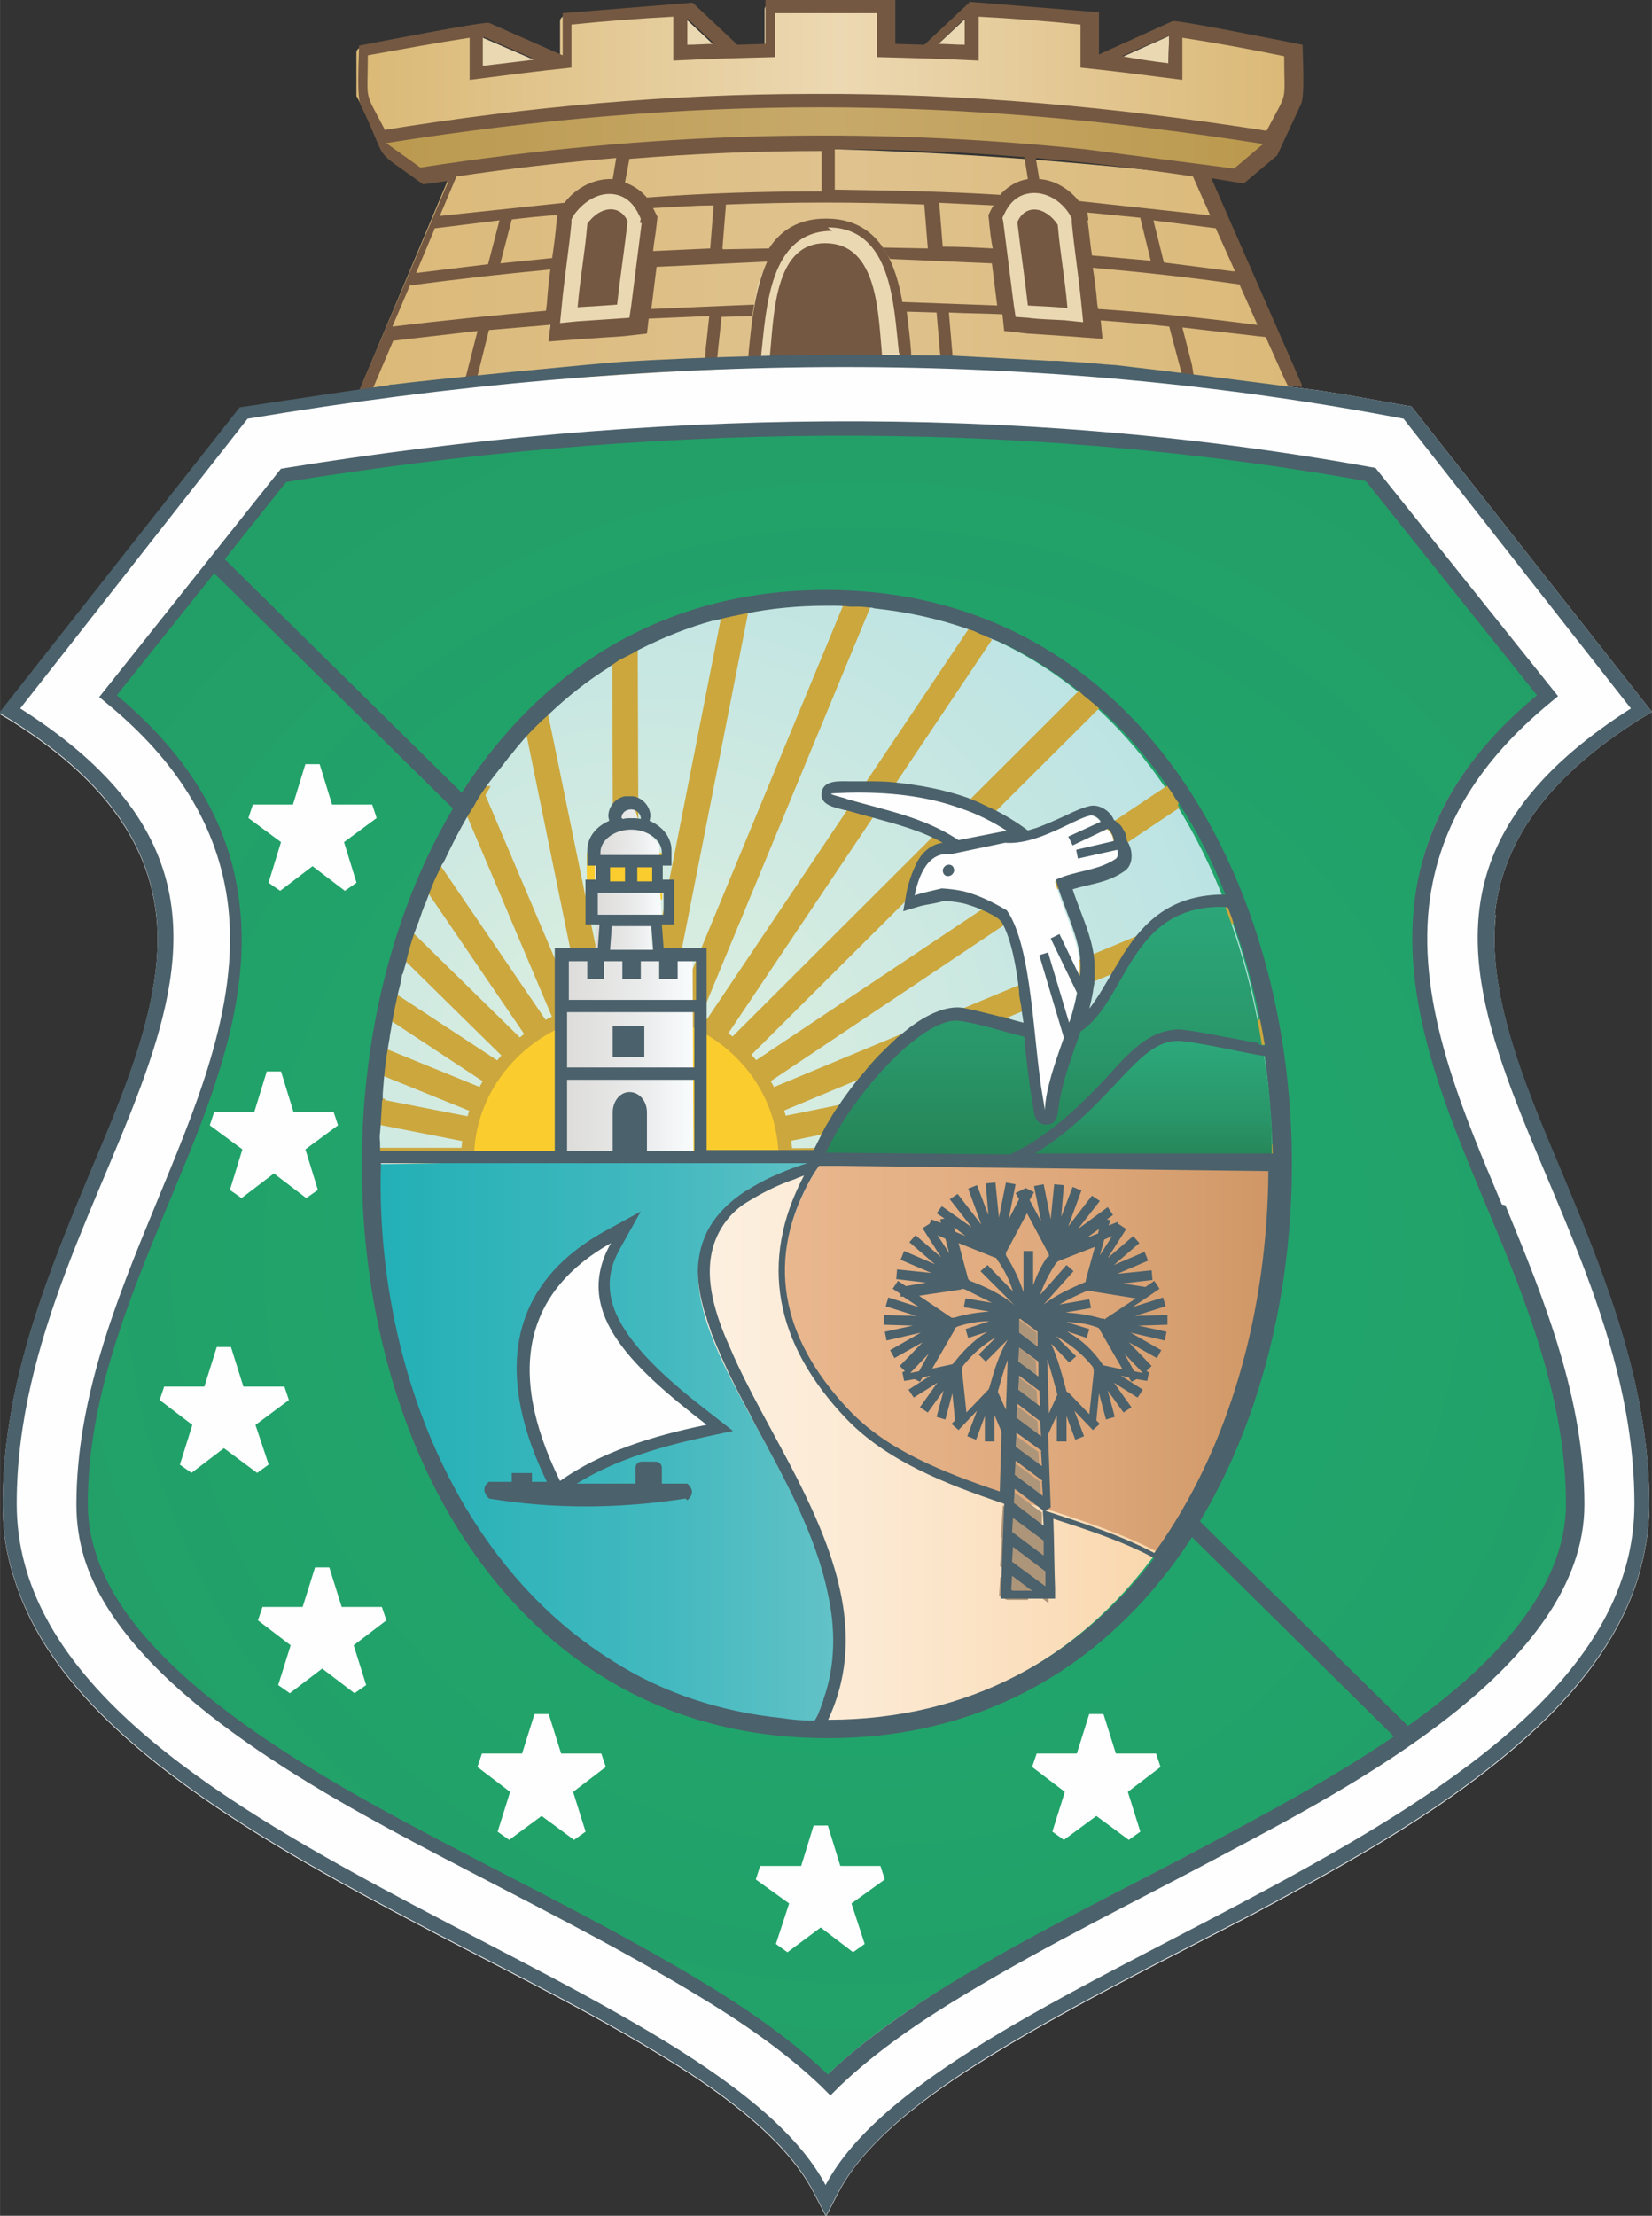
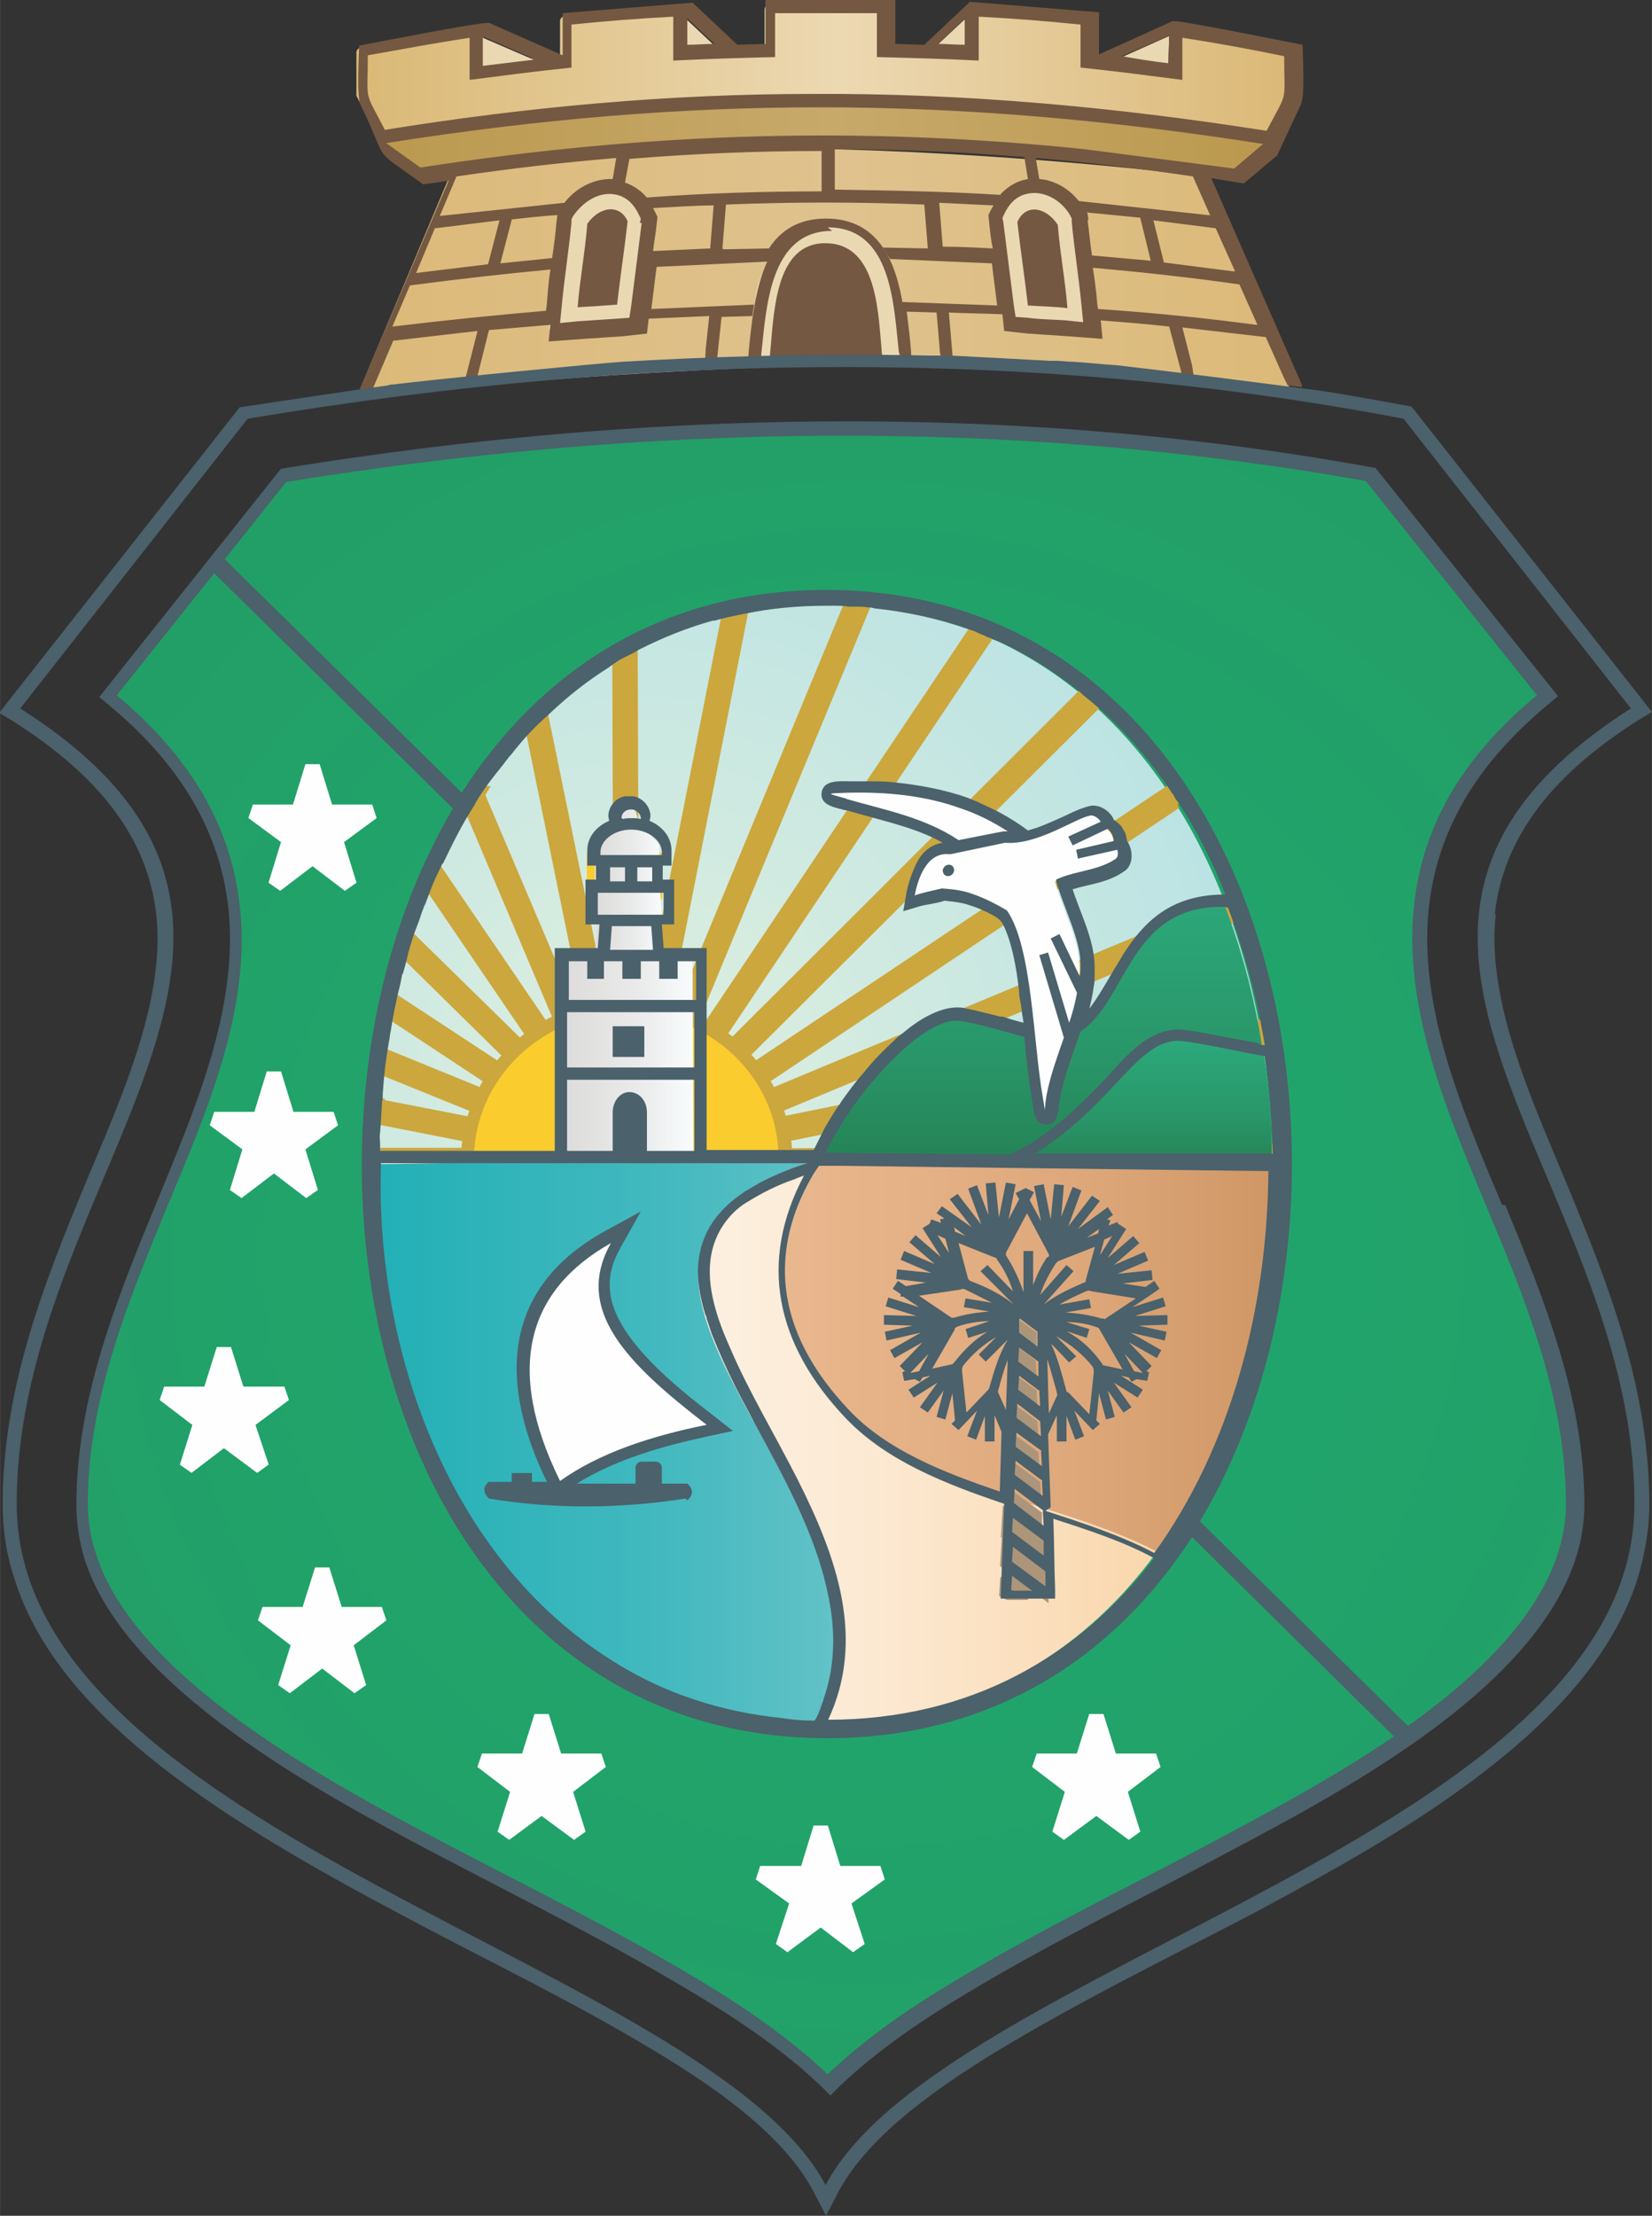
<svg xmlns="http://www.w3.org/2000/svg" xmlns:xlink="http://www.w3.org/1999/xlink" xml:space="preserve" width="8.327mm" height="11.167mm" version="1.1" style="shape-rendering:geometricPrecision; text-rendering:geometricPrecision; image-rendering:optimizeQuality; fill-rule:evenodd; clip-rule:evenodd" viewBox="0 0 18.82 25.24">
  <rect x="0" y="0" width="18.82" height="25.24" fill="#333333" stroke="none" />
  <defs>
    <style type="text/css">
   
    .str0 {stroke:#FEFEFE;stroke-width:0.17;stroke-miterlimit:2.613}
    .str2 {stroke:#FACC2D;stroke-width:0.17;stroke-miterlimit:2.613}
    .str1 {stroke:#CBA73D;stroke-width:0.17;stroke-miterlimit:2.613}
    .str3 {stroke:#AD957A;stroke-width:0.17;stroke-miterlimit:2.613}
    .fil7 {fill:none}
    .fil6 {fill:#FEFEFE}
    .fil10 {fill:#FACC2D}
    .fil1 {fill:#EAD8B3}
    .fil9 {fill:#CBA73D}
    .fil16 {fill:#AD957A}
    .fil0 {fill:#FEFEFE;fill-rule:nonzero}
    .fil19 {fill:#FACC2D;fill-rule:nonzero}
    .fil21 {fill:#4B616B;fill-rule:nonzero}
    .fil20 {fill:#745841;fill-rule:nonzero}
    .fil14 {fill:url(#id0)}
    .fil17 {fill:url(#id1)}
    .fil4 {fill:url(#id2)}
    .fil3 {fill:url(#id3)}
    .fil18 {fill:url(#id4)}
    .fil11 {fill:url(#id5)}
    .fil15 {fill:url(#id6)}
    .fil13 {fill:url(#id7)}
    .fil2 {fill:url(#id8)}
    .fil12 {fill:url(#id9)}
    .fil5 {fill:url(#id10)}
    .fil8 {fill:url(#id11)}
   
  </style>
    <linearGradient id="id0" gradientUnits="userSpaceOnUse" x1="8.83" y1="15.78" x2="14.6" y2="15.78">
      <stop offset="0" style="stop-opacity:1; stop-color:#EAB88F" />
      <stop offset="0.612" style="stop-opacity:1; stop-color:#DDA77A" />
      <stop offset="1" style="stop-opacity:1; stop-color:#CF9664" />
    </linearGradient>
    <linearGradient id="id1" gradientUnits="userSpaceOnUse" x1="6.38" y1="12.02" x2="7.9" y2="12.02">
      <stop offset="0" style="stop-opacity:1; stop-color:#DCDBD9" />
      <stop offset="0.612" style="stop-opacity:1; stop-color:#EAEBEB" />
      <stop offset="1" style="stop-opacity:1; stop-color:#F9FCFE" />
    </linearGradient>
    <linearGradient id="id2" gradientUnits="userSpaceOnUse" x1="4.02" y1="3.12" x2="14.87" y2="3.12">
      <stop offset="0" style="stop-opacity:1; stop-color:#DBB978" />
      <stop offset="0.51" style="stop-opacity:1; stop-color:#DFC28E" />
      <stop offset="0.749" style="stop-opacity:1; stop-color:#DDBE83" />
      <stop offset="1" style="stop-opacity:1; stop-color:#DBB978" />
    </linearGradient>
    <linearGradient id="id3" gradientUnits="userSpaceOnUse" x1="4.23" y1="1.56" x2="14.54" y2="1.56">
      <stop offset="0" style="stop-opacity:1; stop-color:#BA994E" />
      <stop offset="0.51" style="stop-opacity:1; stop-color:#C7A96A" />
      <stop offset="0.749" style="stop-opacity:1; stop-color:#C1A15C" />
      <stop offset="1" style="stop-opacity:1; stop-color:#BA994D" />
    </linearGradient>
    <linearGradient id="id4" gradientUnits="userSpaceOnUse" xlink:href="#id1" x1="6.77" y1="10.01" x2="7.54" y2="10.01">
  </linearGradient>
    <linearGradient id="id5" gradientUnits="userSpaceOnUse" x1="3.86" y1="17.16" x2="13.86" y2="17.16">
      <stop offset="0" style="stop-opacity:1; stop-color:#FEFEFE" />
      <stop offset="0.612" style="stop-opacity:1; stop-color:#FCE9D2" />
      <stop offset="1" style="stop-opacity:1; stop-color:#F9D3A5" />
    </linearGradient>
    <linearGradient id="id6" gradientUnits="userSpaceOnUse" x1="13.39" y1="11.85" x2="13.39" y2="13.26">
      <stop offset="0" style="stop-opacity:1; stop-color:#2CA97B" />
      <stop offset="0.612" style="stop-opacity:1; stop-color:#299669" />
      <stop offset="1" style="stop-opacity:1; stop-color:#258356" />
    </linearGradient>
    <linearGradient id="id7" gradientUnits="userSpaceOnUse" xlink:href="#id6" x1="11.94" y1="10.1" x2="11.94" y2="13.23">
  </linearGradient>
    <linearGradient id="id8" gradientUnits="userSpaceOnUse" x1="3.73" y1="0.76" x2="15.2" y2="0.76">
      <stop offset="0" style="stop-opacity:1; stop-color:#D9B772" />
      <stop offset="0.51" style="stop-opacity:1; stop-color:#ECD8B2" />
      <stop offset="0.749" style="stop-opacity:1; stop-color:#E3C792" />
      <stop offset="1" style="stop-opacity:1; stop-color:#D9B671" />
    </linearGradient>
    <linearGradient id="id9" gradientUnits="userSpaceOnUse" x1="4.28" y1="16.37" x2="9.7" y2="16.37">
      <stop offset="0" style="stop-opacity:1; stop-color:#22B0B6" />
      <stop offset="0.612" style="stop-opacity:1; stop-color:#43B9BF" />
      <stop offset="1" style="stop-opacity:1; stop-color:#65C3C8" />
    </linearGradient>
    <radialGradient id="id10" gradientUnits="userSpaceOnUse" gradientTransform="matrix(1.03 -0 -0 -1.015 0 29)" cx="9.55" cy="14.48" r="26.71" fx="9.55" fy="14.48">
      <stop offset="0" style="stop-opacity:1; stop-color:#20A970" />
      <stop offset="0.612" style="stop-opacity:1; stop-color:#239961" />
      <stop offset="1" style="stop-opacity:1; stop-color:#268A52" />
    </radialGradient>
    <radialGradient id="id11" gradientUnits="userSpaceOnUse" gradientTransform="matrix(1.339 -0 -0 -1.342 -3 29)" cx="7.74" cy="12.5" r="14.59" fx="7.74" fy="12.5">
      <stop offset="0" style="stop-opacity:1; stop-color:#DFEFDF" />
      <stop offset="0.612" style="stop-opacity:1; stop-color:#A1DAE6" />
      <stop offset="1" style="stop-opacity:1; stop-color:#63C5ED" />
    </radialGradient>
  </defs>
  <g id="Camada_x0020_1">
    <g id="_1700870057296">
-       <path class="fil0" d="M17.03 10.41c0.11,-1 0.82,-1.69 1.64,-2.21l0.15 -0.09 -2.74 -3.48 -0.06 -0.01c-0.33,-0.06 -0.66,-0.12 -0.98,-0.17 -1,-0.13 -1.71,-0.22 -2.32,-0.28 -0.17,-0.01 -0.34,-0.03 -0.51,-0.04l-0.02 -0 -0.15 -0.01 -0.04 -0 -0.04 -0c-0.38,-0.02 -0.76,-0.04 -1.13,-0.06l-0 0 0 -0c-0.04,-0 -0.09,-0 -0.14,-0l0 0c-0.04,-0 -0.08,-0 -0.11,-0 -1.38,-0.03 -2.61,0.02 -3.48,0.07l0 0c-0.3,0.02 -2.25,0.21 -2.62,0.26 -0.02,0 -0.04,0 -0.06,0.01 -0.44,0.06 -1.35,0.2 -1.69,0.25l-2.74 3.48 0.15 0.09c0.82,0.52 1.53,1.21 1.64,2.21 0.11,0.98 -0.42,2.13 -0.79,3.02 -0.5,1.2 -0.96,2.38 -0.96,3.7 0,0.28 0.04,0.56 0.13,0.83 0.27,0.88 0.95,1.58 1.66,2.14 0.83,0.65 1.79,1.19 2.73,1.69 0.97,0.52 1.98,1 2.92,1.57 0.63,0.38 1.46,0.94 1.8,1.6l0.14 0.27 0.14 -0.27c0.34,-0.66 1.18,-1.22 1.8,-1.6 0.94,-0.57 1.94,-1.06 2.92,-1.57 0.93,-0.5 1.9,-1.03 2.73,-1.69 0.71,-0.56 1.39,-1.27 1.66,-2.14 0.08,-0.27 0.13,-0.55 0.13,-0.83 0,-1.32 -0.46,-2.5 -0.96,-3.7 -0.37,-0.89 -0.9,-2.04 -0.79,-3.02z" />
      <polygon class="fil1" points="12.76,0.66 13.31,0.75 13.32,0.41 " />
      <polygon class="fil1" points="7.82,0.22 7.82,0.54 8.14,0.52 " />
      <polygon class="fil1" points="10.67,0.52 11,0.54 10.99,0.22 " />
      <path class="fil2" d="M9.54 0.05l-0.01 0 -0.01 0 -0.01 0 -0.01 0 -0.01 0 -0.01 0 -0.01 0 -0.01 0 -0.01 0 -0.01 0 -0.01 0 -0.01 0 -0.01 0 -0.01 0 -0.01 0c-0.2,0 -0.41,0 -0.62,0l0 0c-0.04,0 -0.06,0.03 -0.06,0.06l0 0 0 0.44c-0.34,0.01 -0.69,0.02 -1.03,0.04l0 0 0 -0.43c0,-0.02 -0.01,-0.03 -0.02,-0.05l0 0c-0.01,-0.01 -0.03,-0.02 -0.05,-0.02l0 0c-0.38,0.02 -0.77,0.06 -1.17,0.09l0 0c-0.03,0 -0.06,0.03 -0.06,0.06l0 0 0 0.44c-0.35,0.04 -0.65,0.08 -0.98,0.12l0 0 0 -0.44c0,-0.02 -0.01,-0.04 -0.02,-0.05l0 0c-0.01,-0.01 -0.03,-0.02 -0.05,-0.01l0 0c-0.25,0.04 -0.52,0.1 -0.78,0.15l0 0c-0.15,0.03 -0.3,0.06 -0.44,0.09l0 0c-0.03,0.01 -0.05,0.03 -0.05,0.06l0 0 0 0.48 0 0 0 0c0,0.01 0,0.02 0.01,0.03l0 0c0.06,0.12 0.13,0.25 0.19,0.37l0 0c0.01,0.02 0.03,0.03 0.05,0.03l0 0c0.01,0 0.02,0 0.03,-0l0 0c1.71,-0.27 3.3,-0.4 4.87,-0.41l0 0c1.65,-0.01 3.27,0.19 5.18,0.49l0 0c0,0 0.01,0 0.01,0l0 0c0.02,0 0.03,-0.01 0.04,-0.02l0 0c0.01,-0.01 0.02,-0.03 0.02,-0.05l0 0 0 -0.06c0.05,-0.1 0.1,-0.2 0.16,-0.29l0 0 0.04 -0.07c0,-0.01 0.01,-0.02 0.01,-0.03l0 0 0 -0.48c0,-0.03 -0.02,-0.06 -0.05,-0.06l0 0 -0.2 -0.04c-0.33,-0.07 -0.67,-0.13 -0.99,-0.19l0 0c-0.02,-0 -0.04,0 -0.05,0.01l0 0c-0.01,0.01 -0.02,0.03 -0.02,0.05l0 0 -0.01 0.26 0 0.15c-0.27,-0.04 -0.52,-0.06 -0.79,-0.09l0 0c-0.07,-0.01 -0.14,-0.01 -0.21,-0.02l0 0 0 -0.43c0,-0.03 -0.03,-0.06 -0.06,-0.06l0 0c-0.38,-0.04 -0.77,-0.07 -1.17,-0.09l0 0c-0.02,-0 -0.04,0 -0.05,0.02l0 0c-0.01,0.01 -0.02,0.03 -0.02,0.05l0 0 0 0.43c-0.34,-0.01 -0.69,-0.02 -1.03,-0.03l0 0 0 -0.44c0,-0.03 -0.03,-0.06 -0.06,-0.06l0 0c-0.14,-0 -0.28,-0 -0.42,-0z" />
      <path class="fil3" d="M4.29 1.59l0.46 0.45c0,0 2.35,-0.4 4.59,-0.4l0 0c2.24,0 4.73,0.4 4.73,0.4l0.32 -0.3 0.09 -0.15c0,0 -2.07,-0.44 -4.91,-0.44l0 0c-2.84,0 -5.27,0.44 -5.27,0.44l0 0z" />
      <path class="fil4" d="M9.09 1.69l-0.01 0 -0.01 0 -0.01 0 -0.01 0 -0.01 0c-2.07,0 -3.92,0.32 -3.92,0.32l0 0 -1.06 2.52c0,0 2.64,-0.31 5.48,-0.37l0 0c2.84,-0.06 5.2,0.37 5.21,0.39 -0.01,-0.02 -1.11,-2.55 -1.11,-2.55l0 0c0,0 -1.88,-0.24 -4.12,-0.3l0 0c-0.15,-0 -0.3,-0.01 -0.44,-0.01z" />
      <path class="fil1" d="M10.13 4.11l-1.59 0.02c0,0 0.03,-0.68 0.1,-0.9 0.07,-0.22 0.22,-0.46 0.4,-0.57 0.18,-0.11 0.38,-0.16 0.58,-0.09 0.19,0.07 0.32,0.17 0.45,0.38 0.12,0.21 0.17,0.41 0.21,0.65 0.04,0.24 0,0.51 0,0.51l-0.14 -0.01z" />
      <path class="fil1" d="M11.78 2.14c-0.25,0.02 -0.48,0.17 -0.46,0.38 0.02,0.21 0.14,1.17 0.14,1.17l1.02 0.07 -0.19 -1.32c0,0 -0.26,-0.32 -0.51,-0.3z" />
      <path class="fil5" d="M3.2 5.45l-1.95 2.44c0.74,0.62 1.29,1.39 1.41,2.4l0 0c0.14,1.2 -0.4,2.4 -0.85,3.49l0 0c-0.45,1.08 -0.9,2.18 -0.9,3.36l0 0c0,0.19 0.03,0.38 0.09,0.56l0 0c0.45,1.44 2.69,2.63 3.95,3.29l0 0c0.99,0.53 2.02,1.02 2.98,1.61l0 0c0.49,0.3 1.04,0.63 1.48,1.05 0.44,-0.42 0.93,-0.76 1.42,-1.05l0 0c0.96,-0.58 1.98,-1.08 2.98,-1.61l0 0c1.34,-0.71 4.04,-2.09 4.04,-3.86 0,-1.18 -0.45,-2.29 -0.9,-3.36l0 0c-0.45,-1.09 -0.97,-2.29 -0.83,-3.49l0 0c0.11,-1.01 0.67,-1.76 1.41,-2.37l0 0 -1.97 -2.47c-1.98,-0.36 -3.97,-0.52 -5.97,-0.52l0 0c-2.13,0 -4.27,0.19 -6.38,0.53l0 0z" />
      <polygon class="fil6" points="3.56,8.73 3.4,9.25 2.88,9.25 3.3,9.56 3.14,10.08 3.56,9.76 3.98,10.08 3.82,9.56 4.24,9.25 3.72,9.25 " />
      <polygon class="fil7 str0" points="3.56,8.73 3.4,9.25 2.88,9.25 3.3,9.56 3.14,10.08 3.56,9.76 3.98,10.08 3.82,9.56 4.24,9.25 3.72,9.25 " />
      <polygon class="fil6" points="3.12,12.23 2.96,12.75 2.44,12.75 2.86,13.06 2.7,13.58 3.12,13.26 3.54,13.58 3.38,13.06 3.8,12.75 3.28,12.75 " />
      <polygon class="fil7 str0" points="3.12,12.23 2.96,12.75 2.44,12.75 2.86,13.06 2.7,13.58 3.12,13.26 3.54,13.58 3.38,13.06 3.8,12.75 3.28,12.75 " />
      <polygon class="fil6" points="2.55,15.37 2.39,15.88 1.87,15.88 2.29,16.2 2.13,16.71 2.55,16.39 2.98,16.71 2.81,16.2 3.24,15.88 2.71,15.88 " />
      <polygon class="fil7 str0" points="2.55,15.37 2.39,15.88 1.87,15.88 2.29,16.2 2.13,16.71 2.55,16.39 2.98,16.71 2.81,16.2 3.24,15.88 2.71,15.88 " />
      <polygon class="fil6" points="9.35,20.82 9.19,21.34 8.66,21.34 9.09,21.65 8.92,22.17 9.35,21.85 9.77,22.17 9.6,21.65 10.03,21.34 9.51,21.34 " />
      <polygon class="fil7 str0" points="9.35,20.82 9.19,21.34 8.66,21.34 9.09,21.65 8.92,22.17 9.35,21.85 9.77,22.17 9.6,21.65 10.03,21.34 9.51,21.34 " />
      <polygon class="fil6" points="12.49,19.55 12.33,20.06 11.81,20.06 12.23,20.38 12.07,20.89 12.49,20.58 12.91,20.89 12.75,20.38 13.17,20.06 12.65,20.06 " />
      <polygon class="fil7 str0" points="12.49,19.55 12.33,20.06 11.81,20.06 12.23,20.38 12.07,20.89 12.49,20.58 12.91,20.89 12.75,20.38 13.17,20.06 12.65,20.06 " />
      <polygon class="fil6" points="6.17,19.55 6.33,20.06 6.85,20.06 6.43,20.38 6.59,20.89 6.17,20.58 5.75,20.89 5.91,20.38 5.49,20.06 6.01,20.06 " />
      <polygon class="fil7 str0" points="6.17,19.55 6.33,20.06 6.85,20.06 6.43,20.38 6.59,20.89 6.17,20.58 5.75,20.89 5.91,20.38 5.49,20.06 6.01,20.06 " />
      <polygon class="fil6" points="3.67,17.88 3.83,18.39 4.35,18.39 3.93,18.71 4.09,19.22 3.67,18.9 3.25,19.22 3.41,18.71 2.99,18.39 3.51,18.39 " />
      <polygon class="fil7 str0" points="3.67,17.88 3.83,18.39 4.35,18.39 3.93,18.71 4.09,19.22 3.67,18.9 3.25,19.22 3.41,18.71 2.99,18.39 3.51,18.39 " />
      <path class="fil8" d="M4.26 13.5l10.23 0c0.08,-3.27 -1.63,-6.62 -5.11,-6.62l0 0c-3.49,0 -5.2,3.35 -5.11,6.62z" />
      <path class="fil9" d="M4.26 13.16l2.88 0 0 0.12 -2.88 0 0 -0.03 0 0c0,-0.03 0,-0.06 0,-0.09z" />
      <path class="fil7 str1" d="M4.26 13.16l2.88 0 0 0.12 -2.88 0 0 -0.03 0 0c0,-0.03 0,-0.06 0,-0.09z" />
      <path class="fil9" d="M4.29 12.6l2.87 0.56 -0.02 0.12 -2.85 -0.56c0,-0.04 0.01,-0.08 0.01,-0.12z" />
      <path class="fil7 str1" d="M4.29 12.6l2.87 0.56 -0.02 0.12 -2.85 -0.56c0,-0.04 0.01,-0.08 0.01,-0.12z" />
      <path class="fil9" d="M4.35 12.02l2.82 1.15 -0.05 0.11 -2.79 -1.13c0.01,-0.04 0.01,-0.08 0.02,-0.13z" />
      <path class="fil7 str1" d="M4.35 12.02l2.82 1.15 -0.05 0.11 -2.79 -1.13c0.01,-0.04 0.01,-0.08 0.02,-0.13z" />
      <path class="fil9" d="M4.46 11.39l2.71 1.78 -0.07 0.1 -2.67 -1.76c0.01,-0.04 0.02,-0.09 0.03,-0.13z" />
      <path class="fil7 str1" d="M4.46 11.39l2.71 1.78 -0.07 0.1 -2.67 -1.76c0.01,-0.04 0.02,-0.09 0.03,-0.13z" />
-       <path class="fil9" d="M4.65 10.69l2.54 2.49 -0.09 0.09 -2.49 -2.45c0.01,-0.04 0.03,-0.09 0.04,-0.13z" />
      <path class="fil7 str1" d="M4.65 10.69l2.54 2.49 -0.09 0.09 -2.49 -2.45c0.01,-0.04 0.03,-0.09 0.04,-0.13z" />
      <path class="fil9" d="M4.95 9.91l2.24 3.29 -0.1 0.07 -2.2 -3.23c0.02,-0.04 0.04,-0.09 0.06,-0.13z" />
      <path class="fil7 str1" d="M4.95 9.91l2.24 3.29 -0.1 0.07 -2.2 -3.23c0.02,-0.04 0.04,-0.09 0.06,-0.13z" />
      <path class="fil9" d="M5.43 9.04l1.77 4.17 -0.11 0.05 -1.73 -4.09c0.03,-0.04 0.05,-0.08 0.08,-0.13z" />
      <path class="fil7 str1" d="M5.43 9.04l1.77 4.17 -0.11 0.05 -1.73 -4.09c0.03,-0.04 0.05,-0.08 0.08,-0.13z" />
      <path class="fil9" d="M6.16 8.15l1.04 5.07 -0.12 0.02 -1.02 -4.99c0.03,-0.04 0.07,-0.07 0.1,-0.1z" />
      <path class="fil7 str1" d="M6.16 8.15l1.04 5.07 -0.12 0.02 -1.02 -4.99c0.03,-0.04 0.07,-0.07 0.1,-0.1z" />
      <path class="fil9" d="M7.18 7.41l0.02 5.83 -0.12 0 -0.02 -5.76c0.04,-0.02 0.08,-0.05 0.12,-0.07z" />
      <path class="fil7 str1" d="M7.18 7.41l0.02 5.83 -0.12 0 -0.02 -5.76c0.04,-0.02 0.08,-0.05 0.12,-0.07z" />
      <path class="fil9" d="M8.44 6.96l-1.24 6.29 -0.12 -0.02 1.23 -6.24c0.04,-0.01 0.09,-0.02 0.13,-0.03z" />
      <path class="fil7 str1" d="M8.44 6.96l-1.24 6.29 -0.12 -0.02 1.23 -6.24c0.04,-0.01 0.09,-0.02 0.13,-0.03z" />
      <path class="fil9" d="M9.83 6.9l-2.64 6.37 -0.11 -0.05 2.62 -6.33c0.04,0 0.09,0.01 0.13,0.01z" />
      <path class="fil7 str1" d="M9.83 6.9l-2.64 6.37 -0.11 -0.05 2.62 -6.33c0.04,0 0.09,0.01 0.13,0.01z" />
      <path class="fil9" d="M11.23 7.24l-4.04 6.03 -0.1 -0.07 4.03 -6.01c0.04,0.02 0.08,0.03 0.12,0.05z" />
      <path class="fil7 str1" d="M11.23 7.24l-4.04 6.03 -0.1 -0.07 4.03 -6.01c0.04,0.02 0.08,0.03 0.12,0.05z" />
      <path class="fil9" d="M12.45 8.02l-5.28 5.26 -0.09 -0.09 5.27 -5.26c0.03,0.03 0.06,0.05 0.09,0.08z" />
      <path class="fil7 str1" d="M12.45 8.02l-5.28 5.26 -0.09 -0.09 5.27 -5.26c0.03,0.03 0.06,0.05 0.09,0.08z" />
      <path class="fil9" d="M13.39 9.13l-6.22 4.16 -0.07 -0.1 6.23 -4.16c0.02,0.03 0.04,0.07 0.07,0.1z" />
      <path class="fil7 str1" d="M13.39 9.13l-6.22 4.16 -0.07 -0.1 6.23 -4.16c0.02,0.03 0.04,0.07 0.07,0.1z" />
      <path class="fil9" d="M14.02 10.44l-6.87 2.86 -0.05 -0.11 6.87 -2.86c0.01,0.04 0.03,0.08 0.04,0.11z" />
      <path class="fil7 str1" d="M14.02 10.44l-6.87 2.86 -0.05 -0.11 6.87 -2.86c0.01,0.04 0.03,0.08 0.04,0.11z" />
      <path class="fil9" d="M14.37 11.82l-7.24 1.47 -0.02 -0.12 7.24 -1.47c0.01,0.04 0.01,0.08 0.02,0.12z" />
      <path class="fil7 str1" d="M14.37 11.82l-7.24 1.47 -0.02 -0.12 7.24 -1.47c0.01,0.04 0.01,0.08 0.02,0.12z" />
      <path class="fil9" d="M14.49 13.24l-7.37 0.06 -0 -0.12 7.37 -0.06c0,0.04 0,0.08 0,0.12z" />
      <path class="fil7 str1" d="M14.49 13.24l-7.37 0.06 -0 -0.12 7.37 -0.06c0,0.04 0,0.08 0,0.12z" />
      <path class="fil9" d="M7.14 11.38c1.04,0 1.89,0.83 1.89,1.86l-3.78 0c0,-1.03 0.85,-1.86 1.89,-1.86z" />
      <path class="fil10" d="M7.14 11.54c0.96,0 1.73,0.74 1.73,1.66l-3.47 0c0,-0.91 0.78,-1.66 1.73,-1.66z" />
      <path class="fil11" d="M4.26 13.28c0,0.24 0.01,0.49 0.03,0.73l0 0c1.18,0.04 2.71,-0.03 2.75,0.19l0 0c0,0.03 0.07,0.01 0.12,-0l0 0c0.06,-0.02 0.1,-0.03 0.07,0l0 0c-0.54,0.6 0.13,1.64 0.81,2.17l0 0c2.13,1.65 1.35,2.58 -0.37,2.95l0 0c0.51,0.19 1.08,0.3 1.7,0.3l0 0c1.97,0 3.37,-1.05 4.2,-2.56l0 0c-1.28,-0.51 -3.44,-0.77 -3.94,-1.9l0 0c-0.17,-0.37 0.85,-1.08 1.01,-1.38l0 0c0.31,-0.59 -1.69,-0.46 -1.64,-0.5l0 0 -4.72 -0.03c0.01,0 0,0.01 -0.04,0.03z" />
      <path class="fil12" d="M4.26 13.25l0 -0.03c-0.26,1.4 0.34,3.58 1.62,4.93l0 0c1.04,1.11 2.52,1.59 3.13,1.51l0 0c0.04,-0.01 0.08,-0 0.12,0l0 0c0.07,0.01 0.12,0.01 0.14,-0.03l0 0c1.31,-2.47 -3.47,-5.24 -0.07,-6.34l0 0c0.23,-0.08 -0.19,-0.1 -0.89,-0.1l0 0c-1.18,0 -3.13,0.07 -4.04,0.07l0 0z" />
      <path class="fil13" d="M13.88 10.3l-0.01 0 -0.01 0c-1.21,0.01 -1.1,1.42 -1.93,1.51l0 0c-0.2,0.02 -0.69,-0.15 -1.03,-0.2l0 0c-0.46,-0.07 -1.37,1.02 -1.58,1.62l0 0 5.16 0c-0,-1.01 -0.18,-2.02 -0.53,-2.92l0 0c-0.03,-0 -0.06,-0.01 -0.08,-0.01z" />
      <path class="fil6" d="M6.37 16.9c-0.68,-1.38 -0.33,-2.24 0.62,-2.77 -0.43,0.76 0.2,1.4 1.11,2.11 -0.64,0.13 -1.25,0.32 -1.7,0.64l-0.02 0.01z" />
      <path class="fil14" d="M9.68 16.1c0.84,0.88 2.38,0.99 3.51,1.58l0 0c0.86,-1.18 1.29,-2.77 1.3,-4.36l-5.15 -0.06c-0.47,0.73 -0.72,1.74 0.34,2.85l0 0z" />
      <path class="fil15" d="M13.45 11.85l-0.1 0c-0.44,0.05 -0.73,0.76 -1.58,1.29l2.72 0c-0,-0.38 -0.03,-0.75 -0.09,-1.12l0 0c-0.26,-0.03 -0.67,-0.13 -0.95,-0.17z" />
      <polygon class="fil10" points="6.77,9.8 7.46,9.8 7.46,10.16 6.77,10.16 " />
      <polygon class="fil7 str2" points="6.77,9.8 7.46,9.8 7.46,10.16 6.77,10.16 " />
      <path class="fil6" d="M9.6 9.02c0.45,-0.01 0.89,0.01 1.31,0.16 0.32,0.12 0.45,0.11 0.75,0.39l-0.45 0.28c-0.46,-0.51 -1.03,-0.59 -1.62,-0.76 -0.25,-0.07 -0.24,-0.06 0.01,-0.07z" />
      <path class="fil6" d="M11.46 9.57c0.37,0.03 0.79,-0.25 0.96,-0.28 0.06,-0.01 0.17,0.1 0.12,0.14 -0.03,0.03 -0.23,0.11 -0.29,0.14 -0.04,0.02 0.28,-0.15 0.32,-0.14 0.09,0.01 0.14,0.16 0.1,0.19 0,0 -0.28,0.08 -0.37,0.11 -0.08,0.04 0.24,-0.11 0.37,-0.11 0.05,-0 0.1,0.15 0.03,0.19 -0.2,0.13 -0.46,0.13 -0.68,0.23 0.08,0.32 0.29,0.68 0.28,1.01 -0.02,0.51 -0.3,0.99 -0.38,1.47 -0.03,0.19 -0.01,0.24 -0.05,0.02 -0.11,-0.62 -0.15,-1.73 -0.45,-2.14 -0.12,-0.08 -0.21,-0.14 -0.36,-0.19 -0.08,-0.03 -0.19,-0.03 -0.34,-0.04 -0.08,0.02 -0.27,0.06 -0.35,0.09 0.03,-0.15 0.14,-0.57 0.43,-0.53l0.65 -0.13z" />
      <path class="fil16" d="M11.58 15.33l-0.01 0.18 0.24 0.18 -0.01 -0.19 -0.22 -0.17zm-0.01 0.33l-0.01 0.17 0.26 0.19 -0.01 -0.18 -0.24 -0.18zm-0.01 0.33l-0.01 0.18 0.28 0.2 -0.01 -0.18 -0.27 -0.2zm-0.01 0.33l-0.01 0.17 0.3 0.23 -0.01 -0.18 -0.29 -0.21zm-0.01 0.33l-0.01 0.17 0.33 0.24 -0.01 -0.18 -0.31 -0.23zm-0.01 0.33l-0.01 0.17 0.35 0.26 -0 -0.18 -0.34 -0.25zm-0.01 0.33l-0.01 0.17 0.37 0.27 -0.01 -0.18 -0.35 -0.26zm-0.01 0.33l-0.01 0.17 0.38 0.28 -0 -0.17 -0.37 -0.28zm-0.01 0.33l-0.01 0.16 0.02 0.01 0.22 0 -0.24 -0.18zm0.1 -2.92l-0.01 0.16 0.22 0.16 -0 -0.19 -0.2 -0.15 -0.01 0.01z" />
      <path class="fil7 str3" d="M11.5 17.31l-0.01 0.16 0.36 0.27 -0 -0.17 -0.35 -0.26zm-0.01 0.33l-0.01 0.16 0.38 0.29 -0 -0.17 -0.37 -0.28zm-0.01 0.33l-0.01 0.16 0.02 0.01 0.22 0 -0.24 -0.18z" />
      <polygon class="fil17" points="6.38,13.16 7.9,13.16 7.89,10.88 6.38,10.88 " />
      <path class="fil18" d="M7.14 9.18c-0.09,0 -0.14,0.12 -0.21,0.2l0 0c-0.07,0.09 -0.15,0.15 -0.15,0.15l0 0 -0.01 0.93 0.03 0.04 -0.02 0.33 0.65 0.01 -0.02 -0.34 0.13 -0.03 -0.02 -0.32 -0.01 -0.53c0,0 -0.16,-0.16 -0.22,-0.25l0 0c-0.06,-0.09 -0.02,-0.19 -0.15,-0.19l0 0c-0,0 -0,0 -0,0l0 0z" />
-       <polygon class="fil19" points="6.81,9.82 7.43,9.82 7.43,10.11 6.81,10.11 " />
      <path class="fil1" d="M6.95 2.13c0.25,0.01 0.48,0.17 0.46,0.38 -0.02,0.21 -0.14,1.17 -0.14,1.17l-1.02 0.07 0.19 -1.32c0,0 0.26,-0.32 0.51,-0.3z" />
      <path class="fil20" d="M6.69 2.56c-0.03,0.35 -0.08,0.59 -0.11,0.94 0.18,-0.01 0.31,-0.02 0.45,-0.03 0.04,-0.35 0.08,-0.6 0.12,-0.95 -0.09,-0.2 -0.32,-0.17 -0.46,0.03z" />
      <path class="fil20" d="M12.16 3.5c-0.03,-0.35 -0.08,-0.59 -0.11,-0.94 -0.14,-0.21 -0.37,-0.24 -0.46,-0.03 0.04,0.35 0.08,0.6 0.12,0.95 0.14,0.01 0.27,0.01 0.45,0.03z" />
      <path class="fil20" d="M10.05 4.07l-0.01 -0.13c-0.04,-0.45 -0.07,-1.17 -0.64,-1.17 -0.55,0 -0.58,0.74 -0.62,1.18l-0.01 0.11 1.27 0z" />
      <path class="fil20" d="M8.23 2.83l0.04 -0.5c0.75,-0.03 1.51,-0.03 2.26,-0l0.04 0.5 -0.51 -0.01c0.03,0.04 0.05,0.09 0.08,0.13l1.16 0.05c0.02,0.16 0.04,0.32 0.06,0.48l-1.08 -0.04 0.01 0.06c-0.08,-0.52 -0.28,-1.01 -0.88,-1.01 -0.32,0 -0.52,0.14 -0.65,0.34l-0.52 0.01zm-0.14 0c-0.22,0.01 -0.44,0.02 -0.65,0.03 0.01,-0.1 0.03,-0.2 0.04,-0.3l0.01 -0.09 -0.04 -0.08 -0.01 -0.02c0.23,-0.01 0.46,-0.03 0.69,-0.03l-0.04 0.5zm-0.73 -0.59c-0.06,-0.07 -0.15,-0.13 -0.24,-0.16l0.05 -0.27c0.73,-0.06 1.45,-0.09 2.19,-0.09l0 0.46c-0.66,0 -1.33,0.02 -1.99,0.07zm-0.05 0.3c-0.04,0.32 -0.08,0.63 -0.12,0.95l-0.02 0.13 -0.14 0.01c-0.15,0.01 -0.3,0.02 -0.45,0.03l-0.2 0.02 0.02 -0.2c0.03,-0.32 0.08,-0.63 0.11,-0.94l0 -0.04 0.02 -0.04c0.11,-0.16 0.3,-0.29 0.5,-0.24 0.12,0.03 0.2,0.12 0.25,0.23l0.02 0.04 -0.01 0.05zm-0.97 -0.02c-0.01,0.14 -0.03,0.28 -0.05,0.42 -0.2,0.02 -0.4,0.04 -0.59,0.06l0.13 -0.5c0.17,-0.02 0.35,-0.04 0.52,-0.05l-0.01 0.08zm-0.11 0.94l-0.01 0.08c-0.58,0.05 -1.17,0.11 -1.75,0.18l0.2 -0.47 0.01 -0c0.53,-0.07 1.06,-0.13 1.59,-0.18 -0.02,0.13 -0.03,0.26 -0.04,0.39zm-1.28 -0.86l0.01 -0 0.73 -0.09 -0.13 0.5 -0.82 0.1 0.21 -0.5zm0.25 -0.59c0.61,-0.09 1.21,-0.16 1.82,-0.21l-0.04 0.24c-0.21,-0.01 -0.42,0.1 -0.55,0.27l-1.42 0.15 0.19 -0.45zm-0.41 -0.1c-0.15,-0.11 -0.24,-0.17 -0.39,-0.28 3.48,-0.55 6.48,-0.54 9.99,0.01l-0.33 0.28 -1.7 -0.22c-2.52,-0.26 -4.93,-0.2 -7.58,0.21zm-0.41 -0.44c-0.24,-0.46 -0.19,-0.29 -0.19,-0.84 0.39,-0.07 0.77,-0.14 1.16,-0.2l0 0.48c0.39,-0.05 0.77,-0.1 1.16,-0.14l0 -0.49c0.39,-0.04 0.77,-0.07 1.16,-0.09l0 0.5c0.39,-0.02 0.77,-0.03 1.16,-0.04l0 -0.5c0.39,-0 0.77,-0 1.16,-0l0 0.5c0.39,0.01 0.77,0.02 1.16,0.04l0 -0.5c0.39,0.02 0.77,0.05 1.16,0.09l0 0.49c0.39,0.04 0.77,0.09 1.16,0.14l0 -0.48c0.39,0.06 0.77,0.13 1.16,0.21 0,0.56 0.05,0.37 -0.2,0.85 -1.72,-0.27 -3.44,-0.43 -5.18,-0.42 -1.64,0 -3.26,0.15 -4.87,0.41l-0 0zm1.13 -1.05l0.55 0.24c-0.18,0.02 -0.37,0.04 -0.55,0.07l0 -0.31zm2.32 -0.21l0.31 0.29c-0.1,0 -0.2,0.01 -0.31,0.01l0 -0.3zm3.16 0l0 0.3c-0.1,-0 -0.2,-0.01 -0.3,-0.01l0.3 -0.29zm2.33 0.2l-0.01 0.31c-0.18,-0.02 -0.36,-0.05 -0.53,-0.08l0.53 -0.23zm0.46 2.04l-0.02 -0 -1.47 -0.16c-0.11,-0.14 -0.28,-0.24 -0.45,-0.25l-0.04 -0.24c0.6,0.05 1.19,0.12 1.79,0.21l0.2 0.45zm0.28 0.64l-0.02 -0 -0.78 -0.1 -0.12 -0.48 0.71 0.09 0.22 0.49zm0.27 0.61l-0.02 -0c-0.6,-0.08 -1.2,-0.14 -1.8,-0.18l-0.01 -0.06c-0.01,-0.14 -0.03,-0.28 -0.05,-0.41 0.56,0.05 1.11,0.11 1.67,0.19l0.21 0.47zm-1.93 -1.19l-0.01 -0.08 -0.01 -0.01c0.2,0.02 0.4,0.04 0.61,0.06l0.12 0.49c-0.22,-0.02 -0.45,-0.04 -0.67,-0.06 -0.02,-0.13 -0.03,-0.26 -0.05,-0.4zm-0.24 1.14c-0.15,-0.01 -0.3,-0.01 -0.45,-0.03l-0.14 -0.01 -0.02 -0.13c-0.04,-0.32 -0.08,-0.63 -0.12,-0.95l-0.01 -0.05 0.02 -0.04c0.05,-0.11 0.13,-0.2 0.25,-0.23 0.2,-0.05 0.4,0.07 0.5,0.24l0.02 0.04 0 0.04c0.03,0.32 0.08,0.63 0.11,0.94l0.02 0.2 -0.2 -0.02zm-0.89 -1.1c0.01,0.09 0.02,0.19 0.04,0.28 -0.19,-0.01 -0.38,-0.02 -0.57,-0.02l-0.04 -0.5c0.21,0.01 0.41,0.02 0.62,0.03l-0.02 0.03 -0.04 0.08 0.01 0.09zm0.13 -0.33c-0.63,-0.04 -1.26,-0.05 -1.89,-0.06l-0 -0.46c0.72,0 1.45,0.03 2.16,0.09l0.04 0.25 -0.05 0.01c-0.11,0.03 -0.19,0.09 -0.26,0.16zm-1.97 0.37c0.73,0 0.75,0.88 0.81,1.42 -0,0 0.01,0.03 0.01,0.03l-0.01 0.02 0.14 0 -0 -0.04c-0,0 -0,0 -0,0 -0.01,-0.15 -0.03,-0.31 -0.05,-0.47l0.34 0.01 0.04 0.47 0 0c-0,0 -0,0 -0,0l0.01 0.03 0.13 0 -0 -0.03 -0 0 -0.04 -0.47c0.2,0.01 0.4,0.01 0.61,0.02l0.02 0.19 0.27 0.03c0.15,0.01 0.3,0.02 0.45,0.03l0.4 0.03 -0.02 -0.21c0.26,0.02 0.52,0.04 0.78,0.07l0.13 0.49 0.02 0.08 0.13 0 -0.02 -0.13 -0.11 -0.43 0.95 0.11 0.21 0.47 0 0 0.02 0.04 -0 0 0.02 0.04c0,0 0.09,0.01 0.16,0.02l0 -0.03c-0,-0 -0,-0 -0,-0l-1.03 -2.35 0.37 0.06 0.38 -0.32 0.27 -0.58c0.05,-0.1 0.02,-0.54 0.02,-0.68 -0.21,-0.04 -1.39,-0.28 -1.48,-0.27l-0.84 0.38 0 -0.48 -1.48 -0.12 0 0.01 -0.51 0.48 -0.33 -0.01 0 -0.5 -1.48 0 0 0.5 -0.32 0.01 -0.51 -0.48 -1.48 0.12 0 0.48 -0.84 -0.37c-0.1,-0.01 -1.27,0.22 -1.48,0.26 0,0.14 -0.03,0.58 0.02,0.68 0.34,0.7 0.09,0.45 0.71,0.9l0.29 -0.04 -1.01 2.37c-0.01,0.02 -0,0.01 -0.01,0.01l0 0.03 0.15 -0.02 0.02 -0.03 -0.01 0 0.23 -0.54 0.01 -0 0.95 -0.11 -0.13 0.51 -0.01 0.02 -0.01 0.1 0.12 0 0.06 -0.24 0.1 -0.4c0.23,-0.02 0.47,-0.04 0.7,-0.06l-0.02 0.19 0.4 -0.03c0.15,-0.01 0.3,-0.02 0.45,-0.03l0.27 -0.03 0.02 -0.17c0.23,-0.01 0.46,-0.02 0.69,-0.03l-0.04 0.37 -0.01 0.18 0.13 0 0.01 -0.06c-0,0 0,-0.02 0,-0.01l0 -0 0.05 -0.47 0.35 -0.01 0.02 -0.13 -1.17 0.05c0.02,-0.16 0.04,-0.32 0.06,-0.48l1.26 -0.06c-0.14,0.31 -0.18,0.71 -0.21,1.02l0 0 -0.01 0.13 0.14 0 0.01 -0.07 -0 0c0.06,-0.54 0.09,-1.43 0.81,-1.43z" />
      <polygon class="fil21" points="7.34,11.69 6.98,11.69 6.98,12.04 7.34,12.04 " />
      <path class="fil21" d="M6.96 14.16c-0.43,0.76 0.18,1.37 1.09,2.07 -0.64,0.13 -1.22,0.32 -1.67,0.64 -0.64,-1.3 -0.36,-2.18 0.58,-2.71zm0.87 2.93c0.07,-0.06 0.07,-0.13 0,-0.19l-0.29 0 0 -0.02 0 -0.16c0,-0.04 -0.03,-0.07 -0.07,-0.07l-0.16 0c-0.04,0 -0.07,0.03 -0.07,0.07l0 0.16 0 0.02 -0.67 0c0.45,-0.28 0.99,-0.43 1.5,-0.54l0.28 -0.06 -0.23 -0.18c-0.4,-0.31 -1.12,-0.87 -1.17,-1.41 -0.02,-0.18 0.03,-0.34 0.12,-0.5l0.23 -0.41 -0.42 0.23c-1.18,0.66 -1.19,1.74 -0.65,2.85l-0.17 0 0 -0.1 -0.23 0 0 0.1 -0.26 0c-0.07,0.05 -0.07,0.12 0,0.19 0.72,0.12 1.47,0.12 2.24,0z" />
      <path class="fil21" d="M10.81 9.85c-0.03,-0 -0.06,0.02 -0.07,0.06 -0,0.04 0.02,0.07 0.06,0.07 0.03,0 0.06,-0.02 0.07,-0.06 0,-0.04 -0.02,-0.07 -0.06,-0.07z" />
      <path class="fil21" d="M9.41 24.9c-1.32,-2.52 -9.22,-4 -9.22,-7.77 0,-3.77 3.99,-6.55 0.04,-9.06l2.59 -3.3c4.65,-0.78 9.04,-0.79 13.17,0l2.59 3.3c-3.95,2.52 0.04,5.29 0.04,9.06 0,3.77 -7.9,5.25 -9.22,7.77zm7.62 -14.49c0.11,-1 0.82,-1.69 1.64,-2.21l0.15 -0.09 -2.74 -3.48 -0.06 -0.01c-0.33,-0.06 -0.65,-0.12 -0.98,-0.17 -1,-0.13 -1.71,-0.22 -2.32,-0.29 -0.17,-0.01 -0.34,-0.03 -0.51,-0.04l-0.02 -0 -0.15 -0.01 -0.04 -0 -0.04 -0c-0.38,-0.02 -0.76,-0.04 -1.13,-0.06l-0 0 0 -0c-0.04,-0 -0.09,-0 -0.14,-0l0 0c-0.04,-0 -0.08,-0 -0.11,-0 -1.38,-0.03 -2.61,0.02 -3.48,0.07l0 0c-0.3,0.02 -2.25,0.21 -2.62,0.26 -0.02,0 -0.04,0 -0.06,0.01 -0.44,0.06 -1.35,0.2 -1.69,0.25l-2.74 3.48 0.15 0.09c0.82,0.52 1.53,1.21 1.64,2.21 0.11,0.98 -0.42,2.13 -0.79,3.02 -0.5,1.2 -0.96,2.38 -0.96,3.7 0,0.28 0.04,0.56 0.13,0.83 0.27,0.88 0.95,1.58 1.66,2.14 0.83,0.65 1.79,1.19 2.73,1.69 0.97,0.52 1.98,1 2.92,1.57 0.63,0.38 1.46,0.94 1.8,1.6l0.14 0.27 0.14 -0.27c0.35,-0.66 1.18,-1.22 1.8,-1.6 0.94,-0.57 1.94,-1.06 2.92,-1.57 0.93,-0.5 1.9,-1.03 2.73,-1.69 0.71,-0.56 1.39,-1.27 1.66,-2.14 0.08,-0.27 0.13,-0.55 0.13,-0.83 0,-1.32 -0.46,-2.5 -0.96,-3.7 -0.37,-0.89 -0.9,-2.04 -0.79,-3.02z" />
      <polygon class="fil1" points="5.5,0.75 6.08,0.68 5.5,0.43 " />
      <path class="fil21" d="M16.04 19.66l-2.37 -2.33c1.75,-2.92 1.31,-7.63 -1.33,-9.65 -0.85,-0.65 -1.85,-0.96 -2.93,-0.96 -1.89,0 -3.27,0.94 -4.15,2.31l-2.7 -2.66 0.7 -0.88c4.08,-0.66 8.22,-0.74 12.3,-0.01l1.95 2.44c-0.74,0.61 -1.29,1.38 -1.4,2.39 -0.13,1.19 0.39,2.39 0.84,3.47 0.45,1.07 0.89,2.18 0.89,3.35 0,0.98 -0.83,1.84 -1.8,2.53zm-6.39 -10.56c-0.25,-0.07 -0.24,-0.06 0.01,-0.07 0.44,-0.01 0.88,0.03 1.29,0.18 0.18,0.06 0.36,0.15 0.53,0.26l-0.03 -0 -0.02 -0 -0.51 0.1c-0.39,-0.26 -0.83,-0.34 -1.28,-0.47zm1.18 0.63l0.62 -0.13c0.37,0.03 0.8,-0.28 0.97,-0.31 0.04,-0.01 0.1,0.03 0.12,0.07l-0.37 0.17 0.05 0.1 0.4 -0.19c0.05,0.04 0.07,0.11 0.07,0.14l-0.43 0.1 0.02 0.1 0.45 -0.1c0.01,0.04 0.01,0.09 -0.03,0.11 -0.2,0.13 -0.46,0.13 -0.67,0.23 0.08,0.32 0.29,0.68 0.28,1 -0,0.03 -0,0.07 -0.01,0.1l-0.23 -0.48 -0.1 0.05 0.3 0.62c-0.02,0.11 -0.05,0.23 -0.09,0.34l-0.24 -0.8 -0.1 0.03 0.28 0.94c-0.08,0.23 -0.16,0.45 -0.2,0.67 -0.03,0.19 -0,0.23 -0.04,0.01 -0.11,-0.62 -0.12,-1.72 -0.41,-2.13 -0.12,-0.07 -0.25,-0.14 -0.4,-0.19 -0.08,-0.03 -0.19,-0.05 -0.34,-0.06 -0.08,0.02 -0.23,0.05 -0.31,0.08 0.03,-0.15 0.12,-0.5 0.4,-0.47zm3.5 2.15c-0.13,-0.02 -0.26,-0.05 -0.39,-0.07 -0.15,-0.03 -0.3,-0.06 -0.46,-0.08 -0.06,-0.01 -0.12,-0 -0.17,0.01 -0.28,0.05 -0.51,0.32 -0.69,0.52 -0.28,0.3 -0.55,0.56 -0.9,0.78l-0.21 0.11 -2.1 -0.02c0.27,-0.61 1.1,-1.57 1.53,-1.5 0.21,0.03 0.49,0.12 0.73,0.18 0.02,0.25 0.05,0.5 0.09,0.74 0.02,0.09 0.01,0.26 0.16,0.26 0.15,-0 0.13,-0.18 0.15,-0.27 0.05,-0.27 0.15,-0.53 0.24,-0.79 0.53,-0.35 0.55,-1.41 1.59,-1.42 0.03,-0 0.06,0 0.09,0.01l0 0c0.19,0.5 0.33,1.03 0.42,1.57l-0.06 -0.01zm0.17 1.26l-0 0 0 0 0 0 -0 0 -0.01 0c-0.9,0 -1.8,-0 -2.7,-0 0.91,-0.56 1.18,-1.34 1.68,-1.28 0.28,0.03 0.68,0.13 0.94,0.17l0 -0 0 0 0 0c0.05,0.36 0.08,0.74 0.09,1.11l0 0.01zm-3.92 2.28l-0.11 0.2 -0.1 0.02 0.21 -0.22zm0.25 -1.12l-0.15 -0.23 0.09 0.04 0.05 0.19zm1.7 0l0.05 -0.18 0.09 -0.04 -0.14 0.22zm0.28 1.12l0.21 0.22 -0.1 -0.02 -0.11 -0.2zm-0.84 1.75c-0.01,-0.28 -0.02,-0.55 -0.03,-0.83l0.1 -0.22 -0 0.3 0.11 0 0 -0.29 0.1 0.27 0.1 -0.04 -0.11 -0.29 0.21 0.22 0.08 -0.07 -0.04 -0.04 0.03 -0.31 0.08 0.3 0.1 -0.03 -0.08 -0.3 0.18 0.25 0.09 -0.06 -0.2 -0.28 0.27 0.17 0.06 -0.09 -0.25 -0.16 0.09 0.02 0.03 0.05 0.06 -0.03 0.12 0.02 0.02 -0.1 -0.03 -0.01 0.06 -0.06 -0.26 -0.27 0.32 0.18 0.05 -0.09 -0.35 -0.2 0.39 0.09 0.02 -0.1 -0.32 -0.07 0.33 -0.01 -0 -0.11 -0.37 0.01 0.35 -0.11 -0.03 -0.1 -0.35 0.11 0.18 -0.12 0 0 0 -0 0.13 -0.09 -0.06 -0.09 -0.1 0.07 -0.26 -0.04 0.34 -0.04 -0.01 -0.11 -0.39 0.04 0.35 -0.15 -0.04 -0.1 -0.35 0.15 0.29 -0.25 -0.07 -0.08 -0.29 0.25 0.21 -0.33 -0.09 -0.06 -0 0.01 -0.01 -0.03 -0.1 0.04 0.02 -0.06 -0.04 -0.01 0.07 -0.05 -0.06 -0.09 -0.34 0.25 0.25 -0.32 -0.09 -0.06 -0.27 0.35 0.15 -0.41 -0.1 -0.04 -0.13 0.34 0.03 -0.36 -0.11 -0.01 -0.04 0.4 -0.08 -0.4 -0.11 0.02 0.08 0.4 -0.13 -0.24 0.05 -0.09 -0.1 -0.05 -0.01 0.02 -0 -0.01 -0.1 0.05 0.04 0.07 -0.12 0.23 0.08 -0.4 -0.11 -0.02 -0.08 0.4 -0.04 -0.4 -0.11 0.01 0.03 0.36 -0.13 -0.34 -0.1 0.04 0.15 0.41 -0.27 -0.35 -0.09 0.06 0.25 0.32 -0.34 -0.24 -0.06 0.08 0.09 0.06 -0.05 0.01 0.01 0.04 -0.11 -0.04 -0.02 0.05 -0.08 0.05 0.21 0.33 -0.29 -0.25 -0.07 0.08 0.29 0.25 -0.35 -0.15 -0.04 0.1 0.35 0.15 -0.39 -0.04 -0.01 0.11 0.34 0.04 -0.23 0.04 -0.09 -0.06 -0.06 0.09 0.09 0.06 0 0.03 0.03 -0 0.18 0.12 -0.35 -0.11 -0.03 0.1 0.35 0.11 -0.37 -0.01 -0 0.11 0.33 0.01 -0.32 0.07 0.02 0.1 0.39 -0.09 -0.35 0.2 0.05 0.09 0.32 -0.18 -0.26 0.27 0.06 0.06 -0.03 0.01 0.02 0.1 0.12 -0.02 0.06 0.03 0.03 -0.05 0.09 -0.02 -0.25 0.16 0.06 0.09 0.27 -0.17 -0.2 0.28 0.09 0.06 0.18 -0.25 -0.08 0.3 0.1 0.03 0.08 -0.3 0.03 0.31 -0.04 0.04 0.08 0.07 0.21 -0.22 -0.11 0.29 0.1 0.04 0.1 -0.27 0 0.29 0.11 -0 -0 -0.3 0.08 0.19 -0.02 0.68c-0.65,-0.22 -1.28,-0.47 -1.71,-0.92 -0.99,-1.04 -0.83,-1.99 -0.41,-2.7l0 -0 0 -0 0 -0 0 -0 0 -0 0 -0 0 -0 0 -0 0 -0 0 -0 0 -0 0 -0 0 -0 0 -0 0 -0 0.02 -0.03 0 -0 0 -0 0 -0 0 -0 0 -0 0.02 -0.03 0 -0 0 -0 0.02 -0.03 0 -0 0 -0 0 -0 0.24 0 4.88 0.06 0 -0 0 0 0 0 0 0c-0.01,1.59 -0.44,3.16 -1.3,4.35 -0.38,-0.2 -0.81,-0.34 -1.24,-0.48zm-0.59 -1.36c0.03,-0.11 0.06,-0.22 0.1,-0.32l-0.02 0.57 -0.09 -0.2 -0 -0.02 0.01 -0.03zm-0.41 -0.25c0.11,-0.14 0.24,-0.25 0.38,-0.33l-0.2 0.2 0.08 0.08 0.25 -0.25c-0.1,0.17 -0.15,0.34 -0.21,0.55l-0 0 -0.01 0.02 -0.02 0.02 -0.23 0.24 -0.05 -0.47 -0 -0.03 0.01 -0.03zm-0.1 -0.42l0.02 -0.02 0.02 -0.01c0.12,-0.04 0.24,-0.06 0.36,-0.06l-0.27 0.09 0.03 0.1 0.22 -0.07c-0.15,0.09 -0.27,0.21 -0.38,0.35l-0.01 0.01 -0.01 0.01 -0.23 0.05 0.26 -0.45zm0.07 -0.45l0.03 -0.01 0.03 0.01 0.3 0.15 -0.3 -0.05 -0.02 0.1 0.29 0.05c-0.14,0.01 -0.27,0.03 -0.4,0.07l-0.01 0 -0.02 -0 -0.37 -0.25 0.47 -0.07zm-0.06 -0.66l-0.01 -0.05 0.13 0.1 -0.12 -0.05zm0.66 0.68l-0.29 -0.3 -0.08 0.07 0.39 0.39 -0 -0c-0.15,-0.13 -0.35,-0.22 -0.51,-0.28l-0.02 -0.02 -0.11 -0.41 0.4 0.16 0.03 0.01 0.01 0.02c0.08,0.11 0.14,0.23 0.18,0.36zm0.39 -0.39c-0.07,0.1 -0.12,0.21 -0.16,0.32l0 -0.39 -0.11 0 -0 0.47c-0.05,-0.15 -0.11,-0.28 -0.2,-0.42l-0 -0.03 0.24 -0.45 0.25 0.47 0 0.02 -0.01 0.01zm-0.04 3.23l0 0.17 -0.36 -0.27 0.01 -0.16 0.35 0.26zm-0.01 -0.34l0.01 0.17 -0.34 -0.26 0.01 -0.16 0.33 0.25zm-0.01 -0.34l0.01 0.17 -0.32 -0.24 0.01 -0.16 0.31 0.23zm-0.01 -0.34l0.01 0.17 -0.3 -0.22 0.01 -0.16 0.29 0.21zm-0.01 -0.34l0.01 0.17 -0.28 -0.21 0.01 -0.16 0.26 0.2zm-0.01 -0.34l0.01 0.17 -0.25 -0.19 0.01 -0.16 0.24 0.18zm-0.23 -0.67l0 -0.15 0.01 -0.01 0.2 0.15 0 0.17 -0.21 -0.16zm0.22 0.33l0 0.17 -0.23 -0.17 0.01 -0.16 0.22 0.16zm-0.07 2.61l-0.22 0 -0.02 -0.01 0.01 -0.16 0.24 0.18zm-0.23 -0.34l0.01 -0.16 0.37 0.28 0 0.17 -0.38 -0.28zm0.95 -3.6l-0.11 0.4 -0 0.02 -0.02 0.01c-0.14,0.06 -0.32,0.14 -0.46,0.25l0.34 -0.38 -0.08 -0.07 -0.3 0.34c0.04,-0.12 0.1,-0.24 0.18,-0.36l0.02 -0.02 0.02 -0.01 0.41 -0.16zm0.03 -0.13l-0.13 0.05 0.14 -0.1 -0.01 0.05zm0.07 0.97l-0.02 0 -0.01 -0c-0.13,-0.04 -0.27,-0.06 -0.41,-0.07l0.29 -0.05 -0.02 -0.1 -0.34 0.06c0.1,-0.06 0.21,-0.11 0.3,-0.15l0.03 -0.01 0.04 0.01 0.5 0.08 -0.36 0.24zm-0.41 0.15l0.21 0.07 0.03 -0.1 -0.26 -0.08c0.12,0 0.24,0.02 0.35,0.06l0.02 0.01 0.01 0.02 0.26 0.45 -0.23 -0.05 -0 -0 -0 -0.01c-0.11,-0.16 -0.24,-0.28 -0.4,-0.37zm-0.12 0.71l-0.1 0.22c-0.01,-0.21 -0.01,-0.41 -0.02,-0.62 0.04,0.12 0.07,0.24 0.11,0.38l0 0.01 0 0.01zm-0.07 -0.57l0.2 0.21 0.08 -0.07 -0.23 -0.23c0.16,0.09 0.3,0.2 0.42,0.35l0.01 0.03 -0 0.04 -0.05 0.47 -0.23 -0.24 -0.03 -0.02 -0.01 -0.04c-0.05,-0.18 -0.09,-0.34 -0.16,-0.49zm-2.55 4.29c0.44,-0.93 0.1,-1.87 -0.35,-2.76 -0.26,-0.51 -0.56,-1.01 -0.76,-1.48 -0.14,-0.31 -0.28,-0.7 -0.22,-1.05 0.04,-0.25 0.19,-0.48 0.4,-0.61 0.18,-0.11 0.35,-0.2 0.56,-0.27l0 -0 0.02 -0.01 0.08 -0.03c-0.52,0.98 -0.33,1.92 0.48,2.77 0.46,0.48 1.12,0.74 1.8,0.97l-0.04 1.08 0.62 0 -0 -0.11c-0.01,-0.26 -0.01,-0.53 -0.02,-0.8 0.4,0.13 0.8,0.26 1.15,0.45 -0.85,1.11 -2.09,1.84 -3.72,1.84l-0 0 0 -0zm-1.52 -7.3l0 0.81 -0.54 0 0 -0.44c0,-0.12 -0.08,-0.23 -0.2,-0.23 -0.11,0 -0.19,0.11 -0.19,0.23l0 0.44 -0.52 0 0 -0.81 1.45 0zm0 -0.14l-1.45 0 0 -0.63 1.45 0 0 0.63zm-0.48 -1.34l-0.48 0 0.02 -0.27 0.45 0 0.02 0.27zm0.13 -0.4l-0.75 0 0 -0.25 0.75 0 0 0.25zm-0.44 -0.38l-0.17 0 0 -0.16 0.17 0 0 0.16zm0.31 -0.16l0 0.16 -0.17 0 -0 -0.16 0.17 0zm-0.35 -0.56c0,-0.06 0.05,-0.1 0.11,-0.1 0.06,0 0.11,0.05 0.11,0.1l-0 0.01c-0.03,-0.01 -0.07,-0.01 -0.1,-0.01 -0.04,0 -0.07,0 -0.11,0.01l-0 -0.01zm0.11 0.13l0 0c0.19,0 0.35,0.12 0.35,0.26l0 0.03 -0.7 0 0 -0.03c0,-0.14 0.16,-0.26 0.35,-0.26zm-0.31 1.7l0 -0.2 0.21 0 0 0.2 0.21 0 0 -0.2 0.21 0 0 0.2 0.21 0 0 -0.2 0.21 0 0 0.2 0 0.24 -1.45 0 0 -0.24 0 -0.2 0.21 0 0 0.2 0.21 0zm-2.54 2.1l0.01 -0 0.03 0 0.09 0 -0.01 -0c1.42,0 3.26,-0 4.74,-0 -0.17,0.05 -0.31,0.11 -0.44,0.17l-0.04 0.02c-0.04,0.02 -0.08,0.04 -0.11,0.06 -0.04,0.02 -0.08,0.05 -0.12,0.07l0 0c-0.38,0.25 -0.53,0.55 -0.54,0.9 -0,0.16 0.03,0.32 0.08,0.49l0 0 0.02 0.05 0 0.01c0.02,0.06 0.04,0.12 0.06,0.18 0.08,0.2 0.17,0.4 0.27,0.6 0.07,0.14 0.15,0.28 0.22,0.42 0.33,0.61 0.69,1.25 0.83,1.93 0.09,0.4 0.09,0.82 -0.05,1.21l-0 0 -0 0.01c-0.02,0.04 -0.03,0.09 -0.05,0.13 -0.01,0.03 -0.03,0.07 -0.05,0.1l-0 0 -0 -0 -0 0c-0.13,-0 -0.25,-0.01 -0.38,-0.03 -0.68,-0.07 -1.34,-0.28 -1.92,-0.65 -1.88,-1.17 -2.71,-3.57 -2.64,-5.67l0 -0 -0 -0zm5.56 -6.33c0.02,0 0.03,0 0.06,0.01 0.38,0.04 0.74,0.12 1.08,0.24 0,0 0,0 0,0 0.03,0.01 0.07,0.02 0.1,0.04 0.01,0 0.01,0 0.02,0.01l-0 0c0.04,0.01 0.07,0.03 0.12,0.05l0 -0c0.01,0 0.02,0.01 0.02,0.01 0.01,0 0.02,0.01 0.03,0.01 0.01,0 0.02,0.01 0.03,0.01 0.34,0.15 0.65,0.35 0.94,0.58 0,0 0.01,0 0.01,0.01 0.04,0.04 0.11,0.09 0.19,0.16 0,0 0,0 0,0 0.02,0.02 0.04,0.03 0.06,0.05 0.01,0.01 0.01,0.01 0.02,0.02 0.29,0.27 0.55,0.58 0.77,0.91 0,0 0,0 0,0 0,0 0,0.01 0.01,0.01 0,0.01 0.01,0.01 0.01,0.02l-0 0c0.02,0.04 0.05,0.08 0.07,0.1l0 -0c-0.01,-0.01 -0.02,-0.03 -0.03,-0.04l0.03 0.04 -0 0c0,0 0,0 0,0.01 0,0 0.01,0.01 0.01,0.01 0,0 0,0 0,0 0.2,0.31 0.37,0.65 0.51,1.01l-0.04 -0c-0.59,0.01 -0.89,0.32 -1.11,0.66 -0.01,0.01 -0.07,0.12 -0.11,0.18 -0.1,0.17 -0.19,0.33 -0.29,0.46 0.02,-0.08 0.04,-0.17 0.05,-0.25 0.01,-0.04 0.01,-0.08 0.01,-0.11l0 0c0,-0.05 0,-0.14 0,-0.14 -0.01,-0.3 -0.16,-0.58 -0.25,-0.86 0.19,-0.06 0.39,-0.07 0.58,-0.2 0.12,-0.07 0.11,-0.25 0.04,-0.35 0,0 -0.01,-0.06 -0.02,-0.09 -0.01,-0.02 -0.03,-0.05 -0.04,-0.07 -0.02,-0.03 -0.06,-0.06 -0.09,-0.08 -0.04,-0.1 -0.16,-0.18 -0.27,-0.16 -0.09,0.02 -0.2,0.07 -0.28,0.11 -0.11,0.05 -0.22,0.1 -0.33,0.14 -0.03,0.01 -0.07,0.02 -0.1,0.03 -0.12,-0.09 -0.25,-0.17 -0.39,-0.24l0 0c-0.04,-0.02 -0.09,-0.04 -0.17,-0.08 -0.04,-0.02 -0.08,-0.03 -0.12,-0.05 -0.28,-0.1 -0.57,-0.15 -0.86,-0.18l0 -0c-0.1,-0.01 -0.19,-0.01 -0.33,-0.01 -0.05,-0 -0.1,-0 -0.16,0 -0.11,0 -0.3,-0.02 -0.32,0.13 -0.02,0.15 0.17,0.17 0.27,0.2 0,0 0.01,0 0.01,0 0.08,0.02 0.03,0.01 0.29,0.08 0,0 0,0 0,0 0.29,0.08 0.56,0.15 0.81,0.29 -0.15,0.02 -0.26,0.13 -0.32,0.28l-0.03 0.07c-0.03,0.08 -0.06,0.18 -0.07,0.26l0 -0 -0.03 0.17 0.2 -0.06c0.08,-0.02 0.19,-0.03 0.27,-0.06 0.09,0.01 0.2,0.02 0.28,0.05l0 0 0 0c0.07,0.02 0.14,0.05 0.2,0.08 0.01,0 0.01,0 0.02,0.01 0.09,0.04 0.12,0.07 0.14,0.09l0 -0c0,0 0,0.01 0.01,0.01 0,0 0,0 0,0 0,0 0,0 0,0 0.11,0.19 0.17,0.52 0.2,0.79 0,0 0,0 0,0 0,0 0,0.01 0,0.02l0 0c0,0.03 0.01,0.08 0.02,0.13l0 -0c0.01,0.05 0.01,0.1 0.02,0.14l0.01 0.07c-0.08,-0.02 -0.15,-0.04 -0.21,-0.06 -0.02,-0.01 -0.04,-0.01 -0.05,-0.01 -0,-0 -0,-0 -0,-0l-0.01 -0c-0.07,-0.02 -0.2,-0.05 -0.28,-0.07 -0.05,-0.01 -0.09,-0.02 -0.14,-0.03 -0.21,-0.03 -0.44,0.1 -0.6,0.22 -0.05,0.04 -0.1,0.08 -0.15,0.12 -0.16,0.15 -0.25,0.24 -0.34,0.35 -0.02,0.02 -0.03,0.04 -0.05,0.06 -0.09,0.1 -0.16,0.2 -0.24,0.31 -0.03,0.05 -0.07,0.1 -0.1,0.15l-0 0c-0.04,0.07 -0.08,0.13 -0.1,0.17 -0.04,0.08 -0.08,0.16 -0.12,0.24l-0 0 -0.07 0 -0.12 0 -0.12 0 -0.04 0 -0.04 0 -0.17 0 -0.13 0 -0.09 0 -0.06 0 -0.13 0 -0.05 0 -0 0 -0.2 0 0 -1.28 0 -0.1 0 -0.16 0 -0.22 0 -0.32 0 -0.22 -0.3 0 -0.13 0 -0.06 0 -0.02 -0.27 0.04 0 0.08 0 0.02 0 0 -0.09 0 -0.42 -0.13 0 0 -0.16 0.1 0 0 -0.17c0,-0.16 -0.11,-0.28 -0.25,-0.34l0.01 -0.05c0,-0.1 -0.07,-0.19 -0.16,-0.22 -0.02,-0.01 -0.04,-0.01 -0.07,-0.01 -0.02,0 -0.04,0 -0.06,0l0 0c-0.11,0.02 -0.19,0.12 -0.19,0.23l0.01 0.05c-0.14,0.06 -0.25,0.18 -0.25,0.34l0 0.17 0.1 0 0 0.16 -0.12 0 0 0.51 0.05 0 0.09 0 0.02 0 -0.02 0.27 -0.04 0 -0.13 0 -0.32 0 0 0.17 0 0.32 0 0.3 0 0.16 0 1.36 0 0 -0.36 0 -0.64 0 0 0 -0.99 0c0,-0.03 0,-0.06 0,-0.09 -0,-0.03 -0.01,-0.06 -0,-0.12 0.01,-0.12 0.01,-0.16 0.02,-0.31l-0 -0c0,-0.02 0,-0.05 0.01,-0.07 0,-0.02 0,-0.04 0,-0.06 0.02,-0.27 0.03,-0.35 0.07,-0.59 0.01,-0.04 0.01,-0.08 0.02,-0.12 0,-0 0,-0 0,-0 0.03,-0.19 0.06,-0.33 0.09,-0.46 0.02,-0.07 0.03,-0.13 0.04,-0.18 0,-0.01 0,-0.01 0.01,-0.02 0.02,-0.07 0.04,-0.14 0.06,-0.23 0.03,-0.11 0.06,-0.21 0.1,-0.31 0.03,-0.07 0.05,-0.15 0.08,-0.22 0,-0.01 0,-0.01 0.01,-0.02 0.08,-0.21 0.09,-0.25 0.19,-0.45 0,-0.01 0.01,-0.02 0.02,-0.03 0.11,-0.23 0.22,-0.45 0.35,-0.65 0,-0 0,-0 0,-0 0.07,-0.14 0.21,-0.32 0.34,-0.48 0.02,-0.03 0.04,-0.05 0.06,-0.08 0.01,-0.01 0.01,-0.01 0.02,-0.02 0.14,-0.18 0.26,-0.31 0.43,-0.46 0,-0 0.01,-0.01 0.01,-0.01 0.21,-0.2 0.44,-0.38 0.68,-0.53 0,-0 0.01,-0.01 0.01,-0.01 0.16,-0.11 0.09,-0.06 0.28,-0.16 0.03,-0.02 0.05,-0.03 0.07,-0.04 0.26,-0.13 0.53,-0.24 0.82,-0.32 0.01,-0 0.01,-0 0.02,-0 0.14,-0.04 0.25,-0.06 0.35,-0.08 0,0 0,0 0,0 0.29,-0.06 0.6,-0.09 0.93,-0.09 0.01,0 0.03,0 0.06,0l0 0c0.06,0 0.12,0 0.2,0.01 0.04,0 0.06,0 0.07,0l-0 0c0.04,0 0.09,0 0.15,0.01zm3.94 14.05c-0.99,0.53 -2.01,1.02 -2.97,1.6 -0.48,0.29 -1.01,0.65 -1.44,1.06 -0.44,-0.42 -0.96,-0.77 -1.44,-1.06 -0.96,-0.58 -1.98,-1.08 -2.97,-1.6 -1.25,-0.66 -3.49,-1.85 -3.93,-3.28 -0.06,-0.18 -0.09,-0.37 -0.09,-0.56 0,-1.18 0.45,-2.28 0.89,-3.35 0.45,-1.08 0.98,-2.28 0.84,-3.47 -0.11,-1 -0.66,-1.77 -1.4,-2.39l1.11 -1.39 2.72 2.68c-1.72,2.9 -1.31,7.56 1.28,9.59 0.86,0.68 1.88,1 2.99,1 1.88,0 3.27,-0.93 4.15,-2.29l2.3 2.27c-0.72,0.49 -1.5,0.9 -2.04,1.19zm3.27 -7.25c-0.44,-1.05 -0.96,-2.24 -0.83,-3.4 0.11,-0.95 0.62,-1.68 1.35,-2.29l0.12 -0.1 -2.08 -2.6 -0.06 -0.01c-4.09,-0.74 -8.26,-0.65 -12.35,0.01l-0.06 0.01 -2.07 2.6 0.12 0.1c0.72,0.6 1.24,1.34 1.35,2.29 0.13,1.16 -0.4,2.35 -0.83,3.4 -0.45,1.09 -0.9,2.21 -0.9,3.41 0,0.21 0.03,0.41 0.09,0.61 0.46,1.48 2.7,2.68 4.01,3.37 0.99,0.52 2,1.02 2.96,1.6 0.5,0.3 1,0.64 1.42,1.04l0.11 0.11 0.11 -0.11c0.42,-0.4 0.92,-0.74 1.42,-1.04 0.96,-0.58 1.97,-1.07 2.96,-1.6 1.43,-0.76 4.1,-2.14 4.1,-3.98 0,-1.2 -0.45,-2.32 -0.9,-3.41z" />
    </g>
  </g>
</svg>